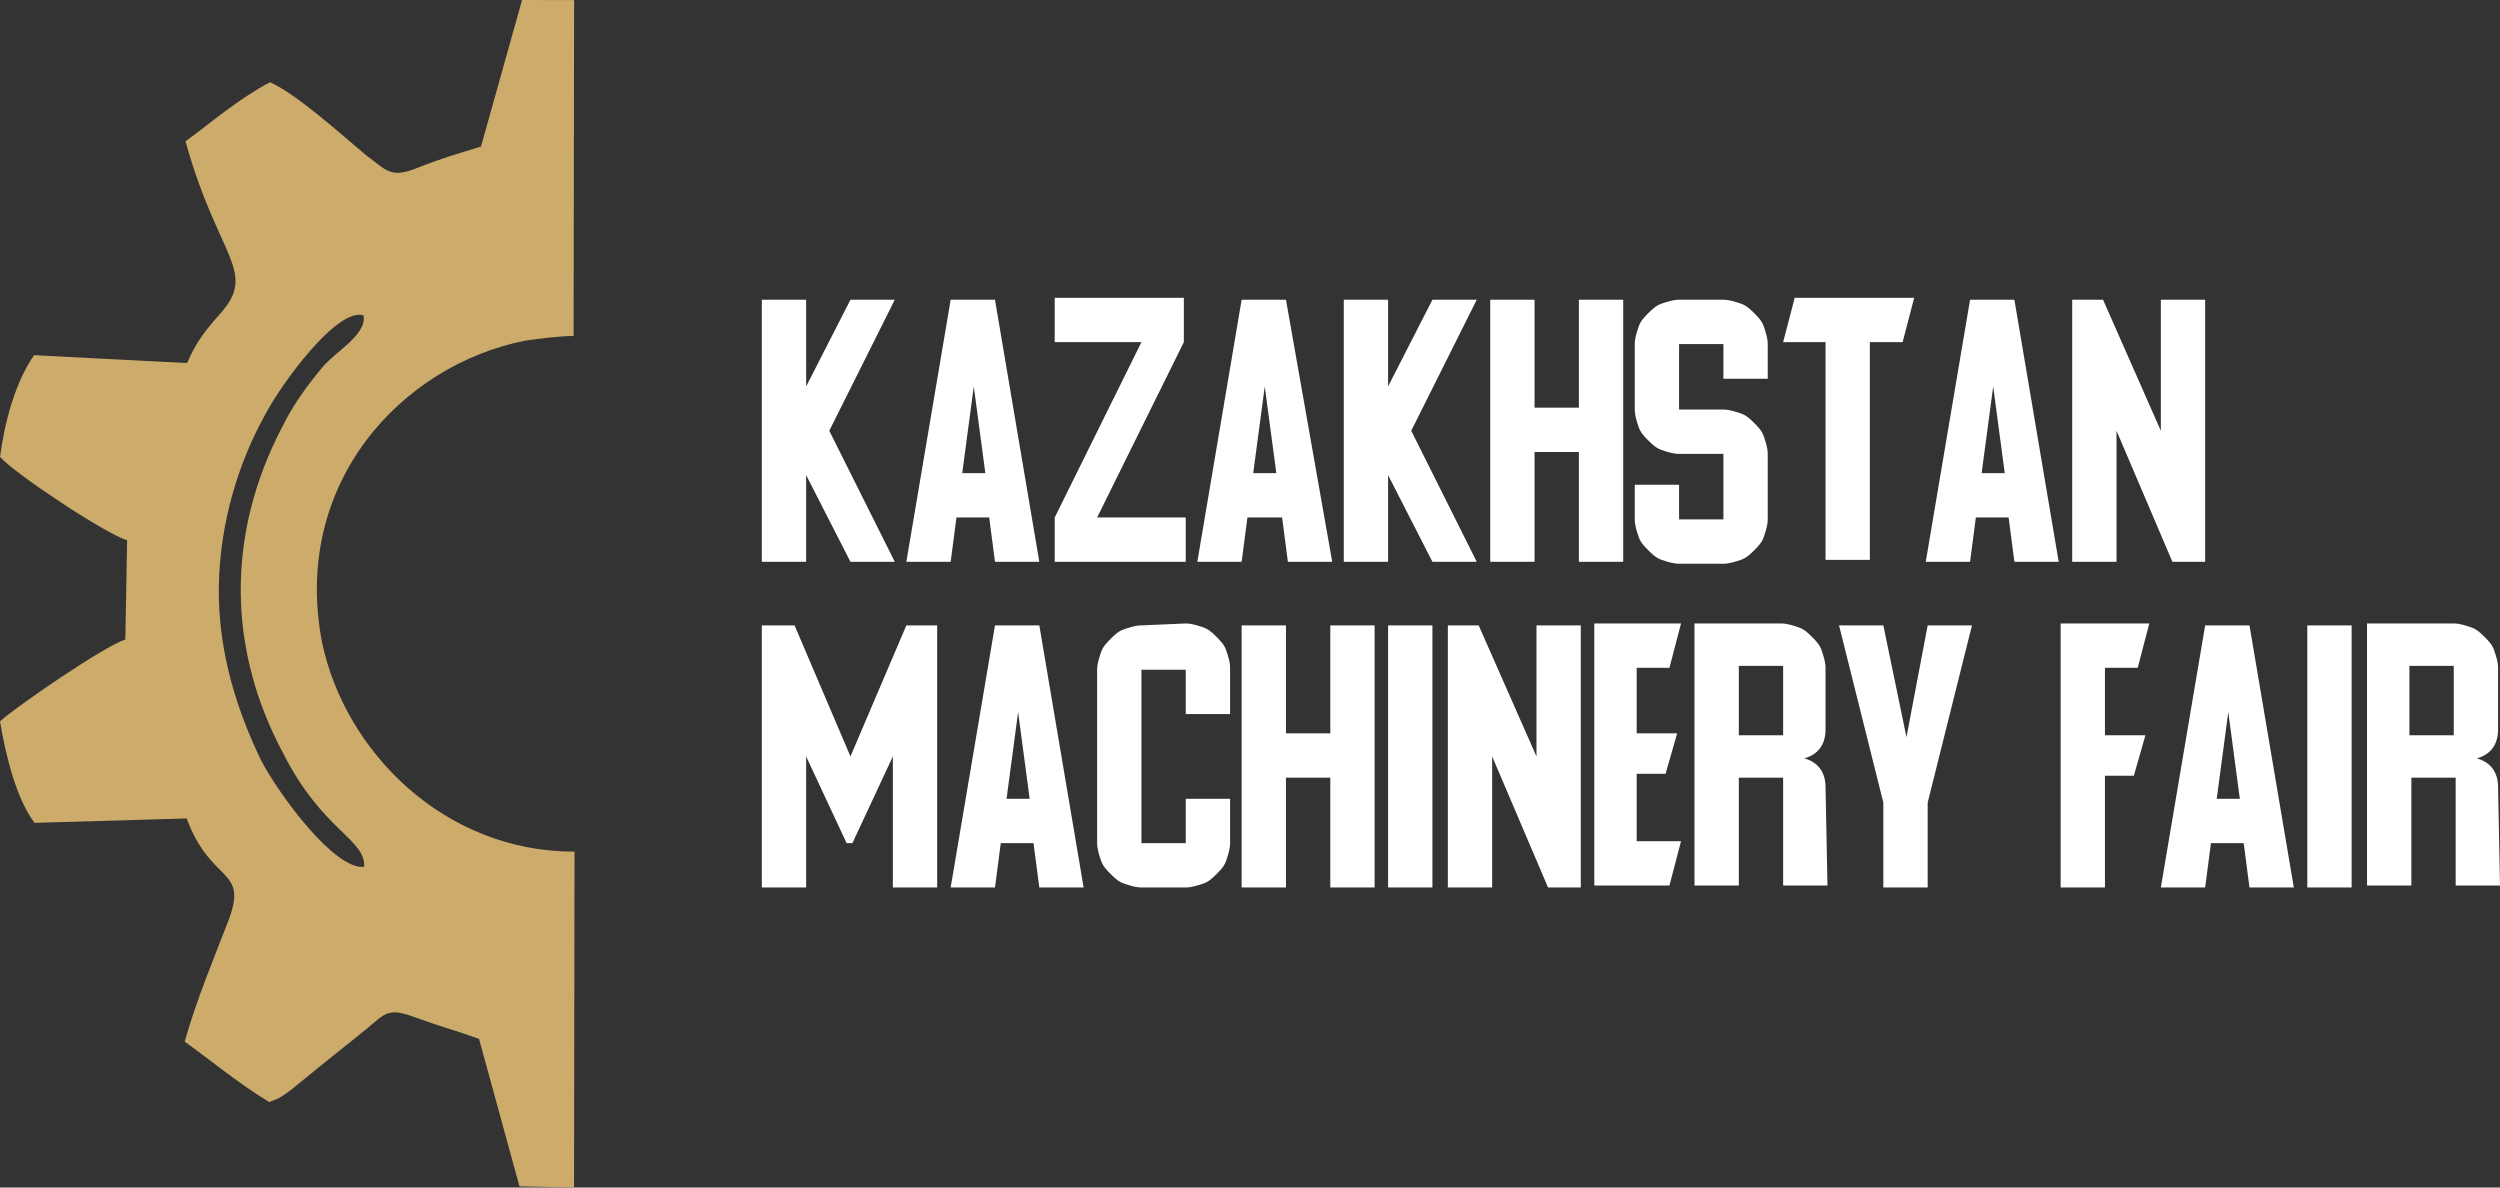
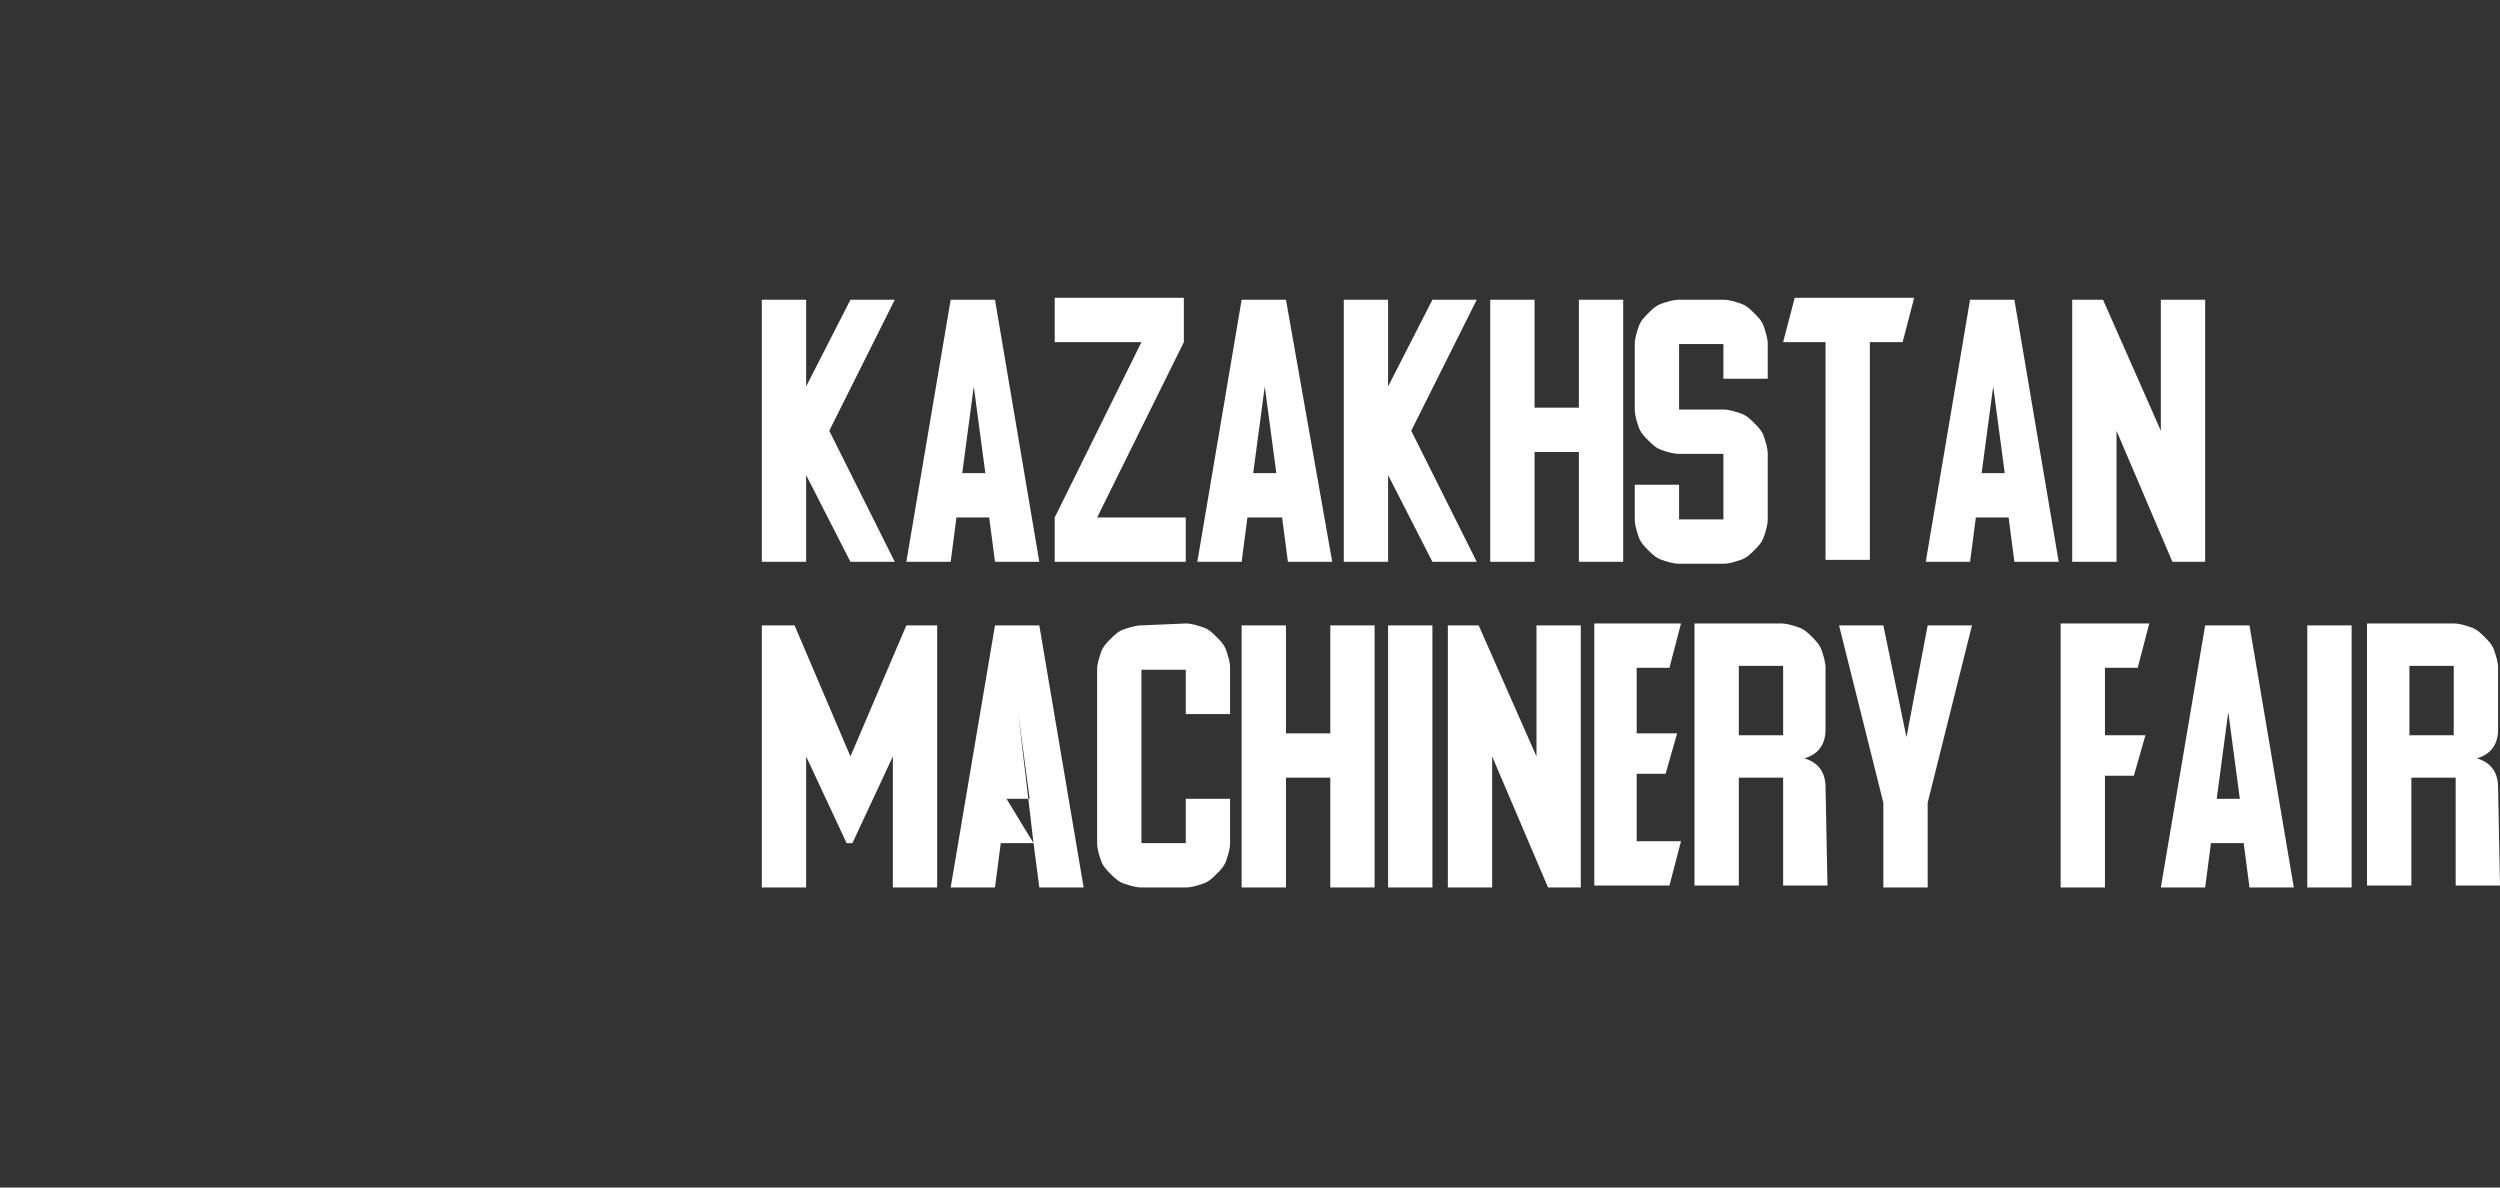
<svg xmlns="http://www.w3.org/2000/svg" width="160" height="76" viewBox="0 0 160 76" fill="none">
  <rect x="0" y="0" width="160" height="76" fill="#333333" stroke="none" />
-   <path fill-rule="evenodd" clip-rule="evenodd" d="M54.429 19.183L51.593 24.733V19.183H48.756V35.956H51.593V30.406L54.429 35.956H57.266L53.073 27.569L57.266 19.183H54.429ZM63.309 33.119L63.679 35.956H66.516L63.679 19.183H60.843L58.006 35.956H60.843L61.213 33.119H63.309ZM61.583 30.282L62.322 24.733L63.062 30.282H61.583ZM70.216 33.119L75.766 21.896V19.059H67.502V21.896H73.052L67.502 33.119V35.956H75.889V33.119H70.216V33.119ZM82.055 33.119L82.425 35.956H85.262L82.302 19.183H79.465L76.629 35.956H79.465L79.835 33.119H82.055ZM80.205 30.282L80.945 24.733L81.685 30.282H80.205ZM91.675 19.183L88.838 24.733V19.183H86.002V35.956H88.838V30.406L91.675 35.956H94.512L90.319 27.569L94.512 19.183H91.675ZM98.212 26.089V19.183H95.375V35.956H98.212V28.926H101.048V35.956H103.885V19.183H101.048V26.089H98.212ZM107.461 19.183C107.091 19.183 106.721 19.306 106.351 19.429C105.981 19.553 105.735 19.799 105.488 20.046C105.241 20.293 104.995 20.539 104.871 20.909C104.748 21.279 104.625 21.649 104.625 22.019V26.212C104.625 26.582 104.748 26.952 104.871 27.322C104.995 27.692 105.241 27.939 105.488 28.186C105.735 28.432 105.981 28.679 106.351 28.802C106.721 28.926 107.091 29.049 107.461 29.049H110.298V33.242H107.461V31.022H104.625V33.242C104.625 33.612 104.748 33.982 104.871 34.352C104.995 34.722 105.241 34.969 105.488 35.216C105.735 35.462 105.981 35.709 106.351 35.832C106.721 35.956 107.091 36.079 107.461 36.079H110.298C110.668 36.079 111.038 35.956 111.408 35.832C111.778 35.709 112.025 35.462 112.271 35.216C112.518 34.969 112.765 34.722 112.888 34.352C113.011 33.982 113.135 33.612 113.135 33.242V29.049C113.135 28.679 113.011 28.309 112.888 27.939C112.765 27.569 112.518 27.322 112.271 27.076C112.025 26.829 111.778 26.582 111.408 26.459C111.038 26.336 110.668 26.212 110.298 26.212H107.461V22.019H110.298V24.239H113.135V22.019C113.135 21.649 113.011 21.279 112.888 20.909C112.765 20.539 112.518 20.293 112.271 20.046C112.025 19.799 111.778 19.553 111.408 19.429C111.038 19.306 110.668 19.183 110.298 19.183H107.461V19.183ZM116.834 21.896V35.832H119.671V21.896H121.768L122.508 19.059H114.861L114.121 21.896H116.834ZM128.551 33.119L128.921 35.956H131.757L128.921 19.183H126.084L123.248 35.956H126.084L126.454 33.119H128.551ZM126.824 30.282L127.564 24.733L128.304 30.282H126.824ZM134.594 19.183H132.621V35.956H135.457V27.569L139.034 35.956H141.13V19.183H138.294V27.569L134.594 19.183ZM57.143 56.798H59.979V40.025H58.006L54.429 48.412L50.853 40.025H48.756V56.798H51.593V48.412L54.183 53.962H54.553L57.143 48.412V56.798ZM66.146 53.962L66.516 56.798H69.352L66.516 40.025H63.679L60.843 56.798H63.679L64.049 53.962H66.146ZM64.419 51.125L65.159 45.575L65.899 51.125H64.419ZM73.052 40.025C72.682 40.025 72.312 40.149 71.942 40.272C71.572 40.395 71.326 40.642 71.079 40.889C70.832 41.135 70.586 41.382 70.462 41.752C70.339 42.122 70.216 42.492 70.216 42.862V53.962C70.216 54.332 70.339 54.702 70.462 55.072C70.586 55.442 70.832 55.688 71.079 55.935C71.326 56.182 71.572 56.428 71.942 56.552C72.312 56.675 72.682 56.798 73.052 56.798H75.889C76.259 56.798 76.629 56.675 76.999 56.552C77.369 56.428 77.615 56.182 77.862 55.935C78.109 55.688 78.355 55.442 78.479 55.072C78.602 54.702 78.725 54.332 78.725 53.962V51.125H75.889V53.962H73.052V42.862H75.889V45.699H78.725V42.739C78.725 42.369 78.602 41.999 78.479 41.629C78.355 41.259 78.109 41.012 77.862 40.765C77.615 40.519 77.369 40.272 76.999 40.149C76.629 40.025 76.259 39.902 75.889 39.902L73.052 40.025ZM82.302 46.932V40.025H79.465V56.798H82.302V49.769H85.139V56.798H87.975V40.025H85.139V46.932H82.302ZM91.675 56.798V40.025H88.838V56.798H91.675ZM94.635 40.025H92.662V56.798H95.498V48.412L99.075 56.798H101.171V40.025H98.335V48.412L94.635 40.025ZM104.748 49.522H106.598L107.338 46.932H104.748V42.739H106.845L107.585 39.902H102.035V56.675H106.845L107.585 53.838H104.748V49.522ZM114.121 42.615V47.055H111.285V42.615H114.121ZM116.834 50.385C116.834 49.398 116.341 48.782 115.478 48.535C116.341 48.289 116.834 47.672 116.834 46.685V42.739C116.834 42.369 116.711 41.999 116.588 41.629C116.464 41.259 116.218 41.012 115.971 40.765C115.724 40.519 115.478 40.272 115.108 40.149C114.738 40.025 114.368 39.902 113.998 39.902H108.448V56.675H111.285V49.769H114.121V56.675H116.958L116.834 50.385ZM120.534 40.025H117.698L120.534 51.372V56.798H123.371V51.372L126.207 40.025H123.371L122.014 47.179L120.534 40.025ZM131.881 40.025V56.798H134.717V49.645H136.567L137.307 47.055H134.717V42.739H136.814L137.554 39.902H131.881V40.025ZM143.597 53.962L143.967 56.798H146.804L143.967 40.025H141.13L138.294 56.798H141.13L141.5 53.962H143.597ZM141.87 51.125L142.61 45.575L143.35 51.125H141.87ZM150.504 56.798V40.025H147.667V56.798H150.504ZM157.04 42.615V47.055H154.203V42.615H157.04ZM159.877 50.385C159.877 49.398 159.383 48.782 158.52 48.535C159.383 48.289 159.877 47.672 159.877 46.685V42.739C159.877 42.369 159.753 41.999 159.63 41.629C159.507 41.259 159.26 41.012 159.013 40.765C158.767 40.519 158.52 40.272 158.15 40.149C157.78 40.025 157.41 39.902 157.04 39.902H151.49V56.675H154.327V49.769H157.163V56.675H160L159.877 50.385Z" fill="white" />
-   <path fill-rule="evenodd" clip-rule="evenodd" d="M30.783 9.379C29.36 9.816 28.167 10.16 26.676 10.758C24.955 11.448 24.723 10.87 23.41 9.92C21.796 8.554 18.892 5.96 17.28 5.263C15.194 6.369 13.523 7.845 11.873 9.044C13.947 16.536 16.546 17.373 14.052 20.119C13.137 21.157 12.52 21.942 11.974 23.235L2.184 22.732C0.996 24.417 0.294 26.981 0.004 29.246C0.973 30.334 6.777 34.181 8.135 34.577L8.021 40.933C6.713 41.323 1.076 45.196 0 46.164C0.376 48.43 1.053 51.113 2.208 52.663L11.948 52.381C13.504 56.59 15.866 55.508 14.661 58.811C13.683 61.352 12.59 63.938 11.819 66.664C13.501 67.869 15.115 69.236 17.234 70.534C18.037 70.212 17.922 70.258 18.747 69.658C19.342 69.151 19.754 68.851 20.35 68.344C21.358 67.537 22.365 66.73 23.373 65.922C24.679 64.862 24.769 64.423 26.656 65.143C28.059 65.654 29.255 65.98 30.659 66.49L33.245 75.925L36.738 76.001L36.77 54.506C28.384 54.514 22.064 48.054 20.612 41.117C18.643 30.898 25.736 23.353 33.634 21.796C34.644 21.659 35.655 21.522 36.711 21.501L36.743 0.006L33.412 0L30.783 9.379ZM23.31 55.475C21.404 55.703 17.847 50.82 16.736 48.714C15.207 45.568 13.952 41.776 14.005 37.592C14.058 33.409 15.306 29.551 16.926 26.619C17.975 24.587 21.587 19.647 23.266 20.182C23.5 21.43 21.414 22.536 20.613 23.529C19.63 24.729 18.762 25.883 18.032 27.384C14.497 34.172 14.526 41.545 18.159 48.278C20.659 53.182 23.395 53.696 23.31 55.475Z" fill="#CDAB6B" />
+   <path fill-rule="evenodd" clip-rule="evenodd" d="M54.429 19.183L51.593 24.733V19.183H48.756V35.956H51.593V30.406L54.429 35.956H57.266L53.073 27.569L57.266 19.183H54.429ZM63.309 33.119L63.679 35.956H66.516L63.679 19.183H60.843L58.006 35.956H60.843L61.213 33.119H63.309ZM61.583 30.282L62.322 24.733L63.062 30.282H61.583ZM70.216 33.119L75.766 21.896V19.059H67.502V21.896H73.052L67.502 33.119V35.956H75.889V33.119H70.216V33.119ZM82.055 33.119L82.425 35.956H85.262L82.302 19.183H79.465L76.629 35.956H79.465L79.835 33.119H82.055ZM80.205 30.282L80.945 24.733L81.685 30.282H80.205ZM91.675 19.183L88.838 24.733V19.183H86.002V35.956H88.838V30.406L91.675 35.956H94.512L90.319 27.569L94.512 19.183H91.675ZM98.212 26.089V19.183H95.375V35.956H98.212V28.926H101.048V35.956H103.885V19.183H101.048V26.089H98.212ZM107.461 19.183C107.091 19.183 106.721 19.306 106.351 19.429C105.981 19.553 105.735 19.799 105.488 20.046C105.241 20.293 104.995 20.539 104.871 20.909C104.748 21.279 104.625 21.649 104.625 22.019V26.212C104.625 26.582 104.748 26.952 104.871 27.322C104.995 27.692 105.241 27.939 105.488 28.186C105.735 28.432 105.981 28.679 106.351 28.802C106.721 28.926 107.091 29.049 107.461 29.049H110.298V33.242H107.461V31.022H104.625V33.242C104.625 33.612 104.748 33.982 104.871 34.352C104.995 34.722 105.241 34.969 105.488 35.216C105.735 35.462 105.981 35.709 106.351 35.832C106.721 35.956 107.091 36.079 107.461 36.079H110.298C110.668 36.079 111.038 35.956 111.408 35.832C111.778 35.709 112.025 35.462 112.271 35.216C112.518 34.969 112.765 34.722 112.888 34.352C113.011 33.982 113.135 33.612 113.135 33.242V29.049C113.135 28.679 113.011 28.309 112.888 27.939C112.765 27.569 112.518 27.322 112.271 27.076C112.025 26.829 111.778 26.582 111.408 26.459C111.038 26.336 110.668 26.212 110.298 26.212H107.461V22.019H110.298V24.239H113.135V22.019C113.135 21.649 113.011 21.279 112.888 20.909C112.765 20.539 112.518 20.293 112.271 20.046C112.025 19.799 111.778 19.553 111.408 19.429C111.038 19.306 110.668 19.183 110.298 19.183H107.461V19.183ZM116.834 21.896V35.832H119.671V21.896H121.768L122.508 19.059H114.861L114.121 21.896H116.834ZM128.551 33.119L128.921 35.956H131.757L128.921 19.183H126.084L123.248 35.956H126.084L126.454 33.119H128.551ZM126.824 30.282L127.564 24.733L128.304 30.282H126.824ZM134.594 19.183H132.621V35.956H135.457V27.569L139.034 35.956H141.13V19.183H138.294V27.569L134.594 19.183ZM57.143 56.798H59.979V40.025H58.006L54.429 48.412L50.853 40.025H48.756V56.798H51.593V48.412L54.183 53.962H54.553L57.143 48.412V56.798ZM66.146 53.962L66.516 56.798H69.352L66.516 40.025H63.679L60.843 56.798H63.679L64.049 53.962H66.146ZL65.159 45.575L65.899 51.125H64.419ZM73.052 40.025C72.682 40.025 72.312 40.149 71.942 40.272C71.572 40.395 71.326 40.642 71.079 40.889C70.832 41.135 70.586 41.382 70.462 41.752C70.339 42.122 70.216 42.492 70.216 42.862V53.962C70.216 54.332 70.339 54.702 70.462 55.072C70.586 55.442 70.832 55.688 71.079 55.935C71.326 56.182 71.572 56.428 71.942 56.552C72.312 56.675 72.682 56.798 73.052 56.798H75.889C76.259 56.798 76.629 56.675 76.999 56.552C77.369 56.428 77.615 56.182 77.862 55.935C78.109 55.688 78.355 55.442 78.479 55.072C78.602 54.702 78.725 54.332 78.725 53.962V51.125H75.889V53.962H73.052V42.862H75.889V45.699H78.725V42.739C78.725 42.369 78.602 41.999 78.479 41.629C78.355 41.259 78.109 41.012 77.862 40.765C77.615 40.519 77.369 40.272 76.999 40.149C76.629 40.025 76.259 39.902 75.889 39.902L73.052 40.025ZM82.302 46.932V40.025H79.465V56.798H82.302V49.769H85.139V56.798H87.975V40.025H85.139V46.932H82.302ZM91.675 56.798V40.025H88.838V56.798H91.675ZM94.635 40.025H92.662V56.798H95.498V48.412L99.075 56.798H101.171V40.025H98.335V48.412L94.635 40.025ZM104.748 49.522H106.598L107.338 46.932H104.748V42.739H106.845L107.585 39.902H102.035V56.675H106.845L107.585 53.838H104.748V49.522ZM114.121 42.615V47.055H111.285V42.615H114.121ZM116.834 50.385C116.834 49.398 116.341 48.782 115.478 48.535C116.341 48.289 116.834 47.672 116.834 46.685V42.739C116.834 42.369 116.711 41.999 116.588 41.629C116.464 41.259 116.218 41.012 115.971 40.765C115.724 40.519 115.478 40.272 115.108 40.149C114.738 40.025 114.368 39.902 113.998 39.902H108.448V56.675H111.285V49.769H114.121V56.675H116.958L116.834 50.385ZM120.534 40.025H117.698L120.534 51.372V56.798H123.371V51.372L126.207 40.025H123.371L122.014 47.179L120.534 40.025ZM131.881 40.025V56.798H134.717V49.645H136.567L137.307 47.055H134.717V42.739H136.814L137.554 39.902H131.881V40.025ZM143.597 53.962L143.967 56.798H146.804L143.967 40.025H141.13L138.294 56.798H141.13L141.5 53.962H143.597ZM141.87 51.125L142.61 45.575L143.35 51.125H141.87ZM150.504 56.798V40.025H147.667V56.798H150.504ZM157.04 42.615V47.055H154.203V42.615H157.04ZM159.877 50.385C159.877 49.398 159.383 48.782 158.52 48.535C159.383 48.289 159.877 47.672 159.877 46.685V42.739C159.877 42.369 159.753 41.999 159.63 41.629C159.507 41.259 159.26 41.012 159.013 40.765C158.767 40.519 158.52 40.272 158.15 40.149C157.78 40.025 157.41 39.902 157.04 39.902H151.49V56.675H154.327V49.769H157.163V56.675H160L159.877 50.385Z" fill="white" />
</svg>